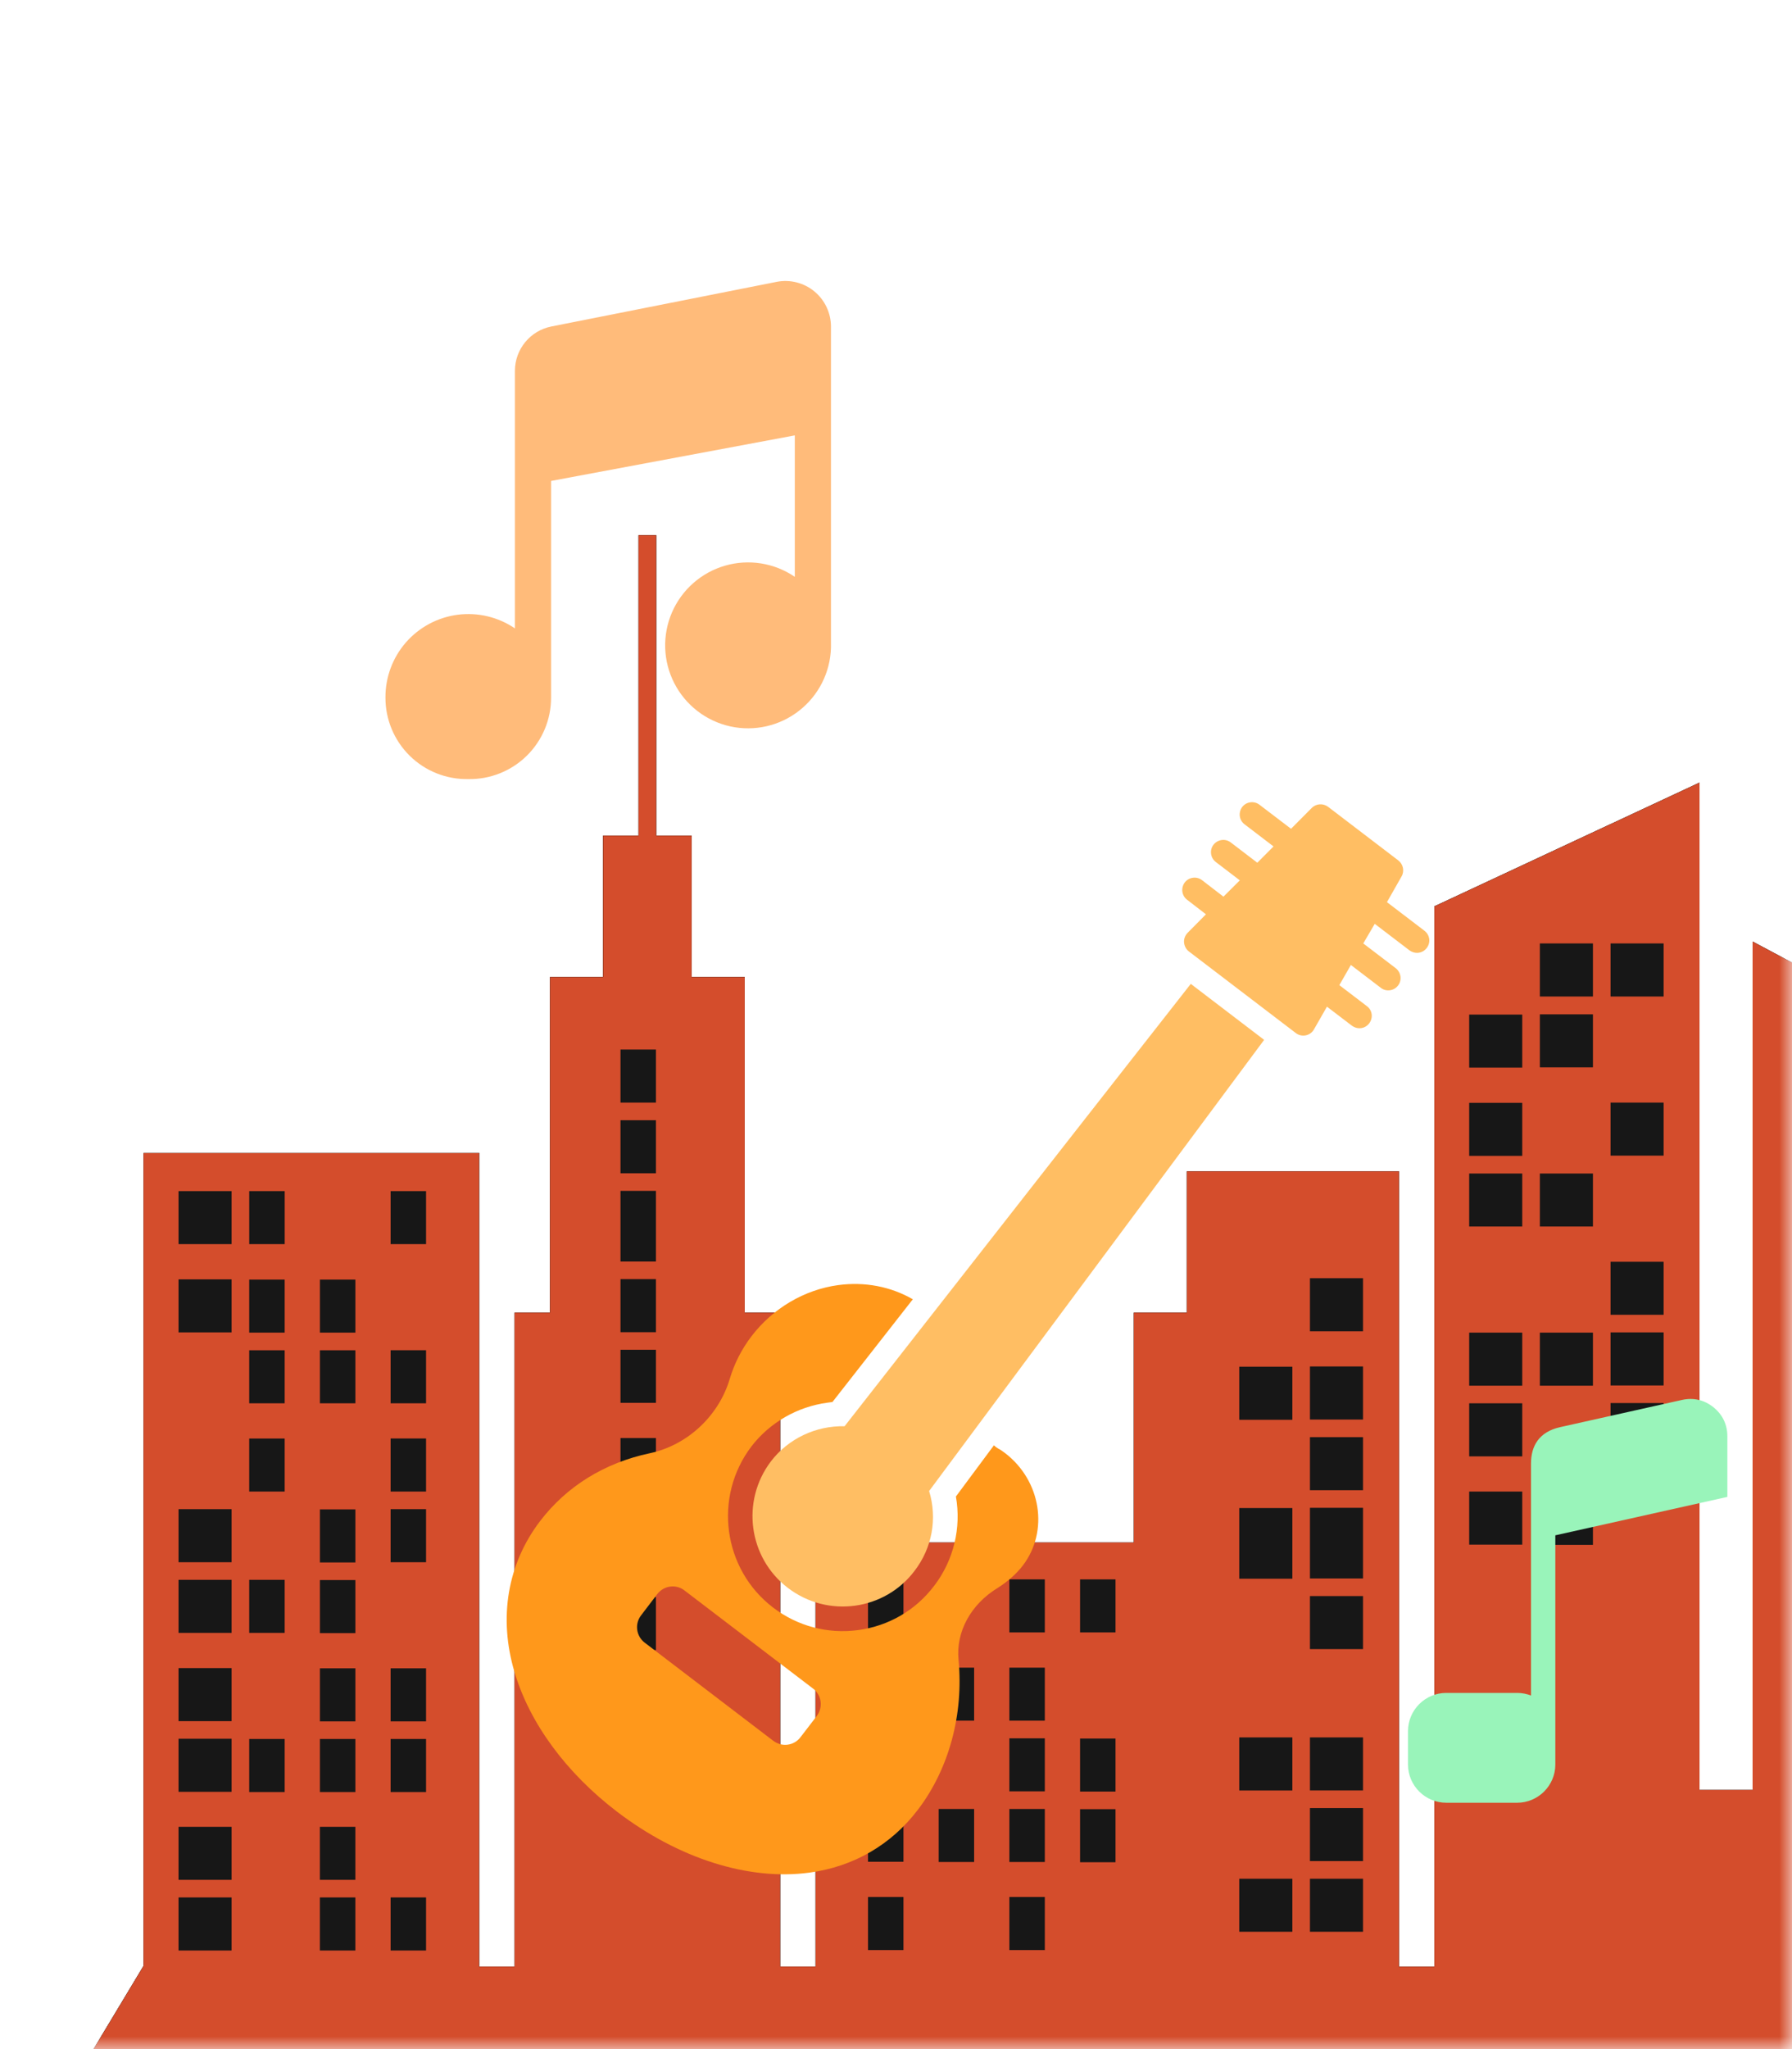
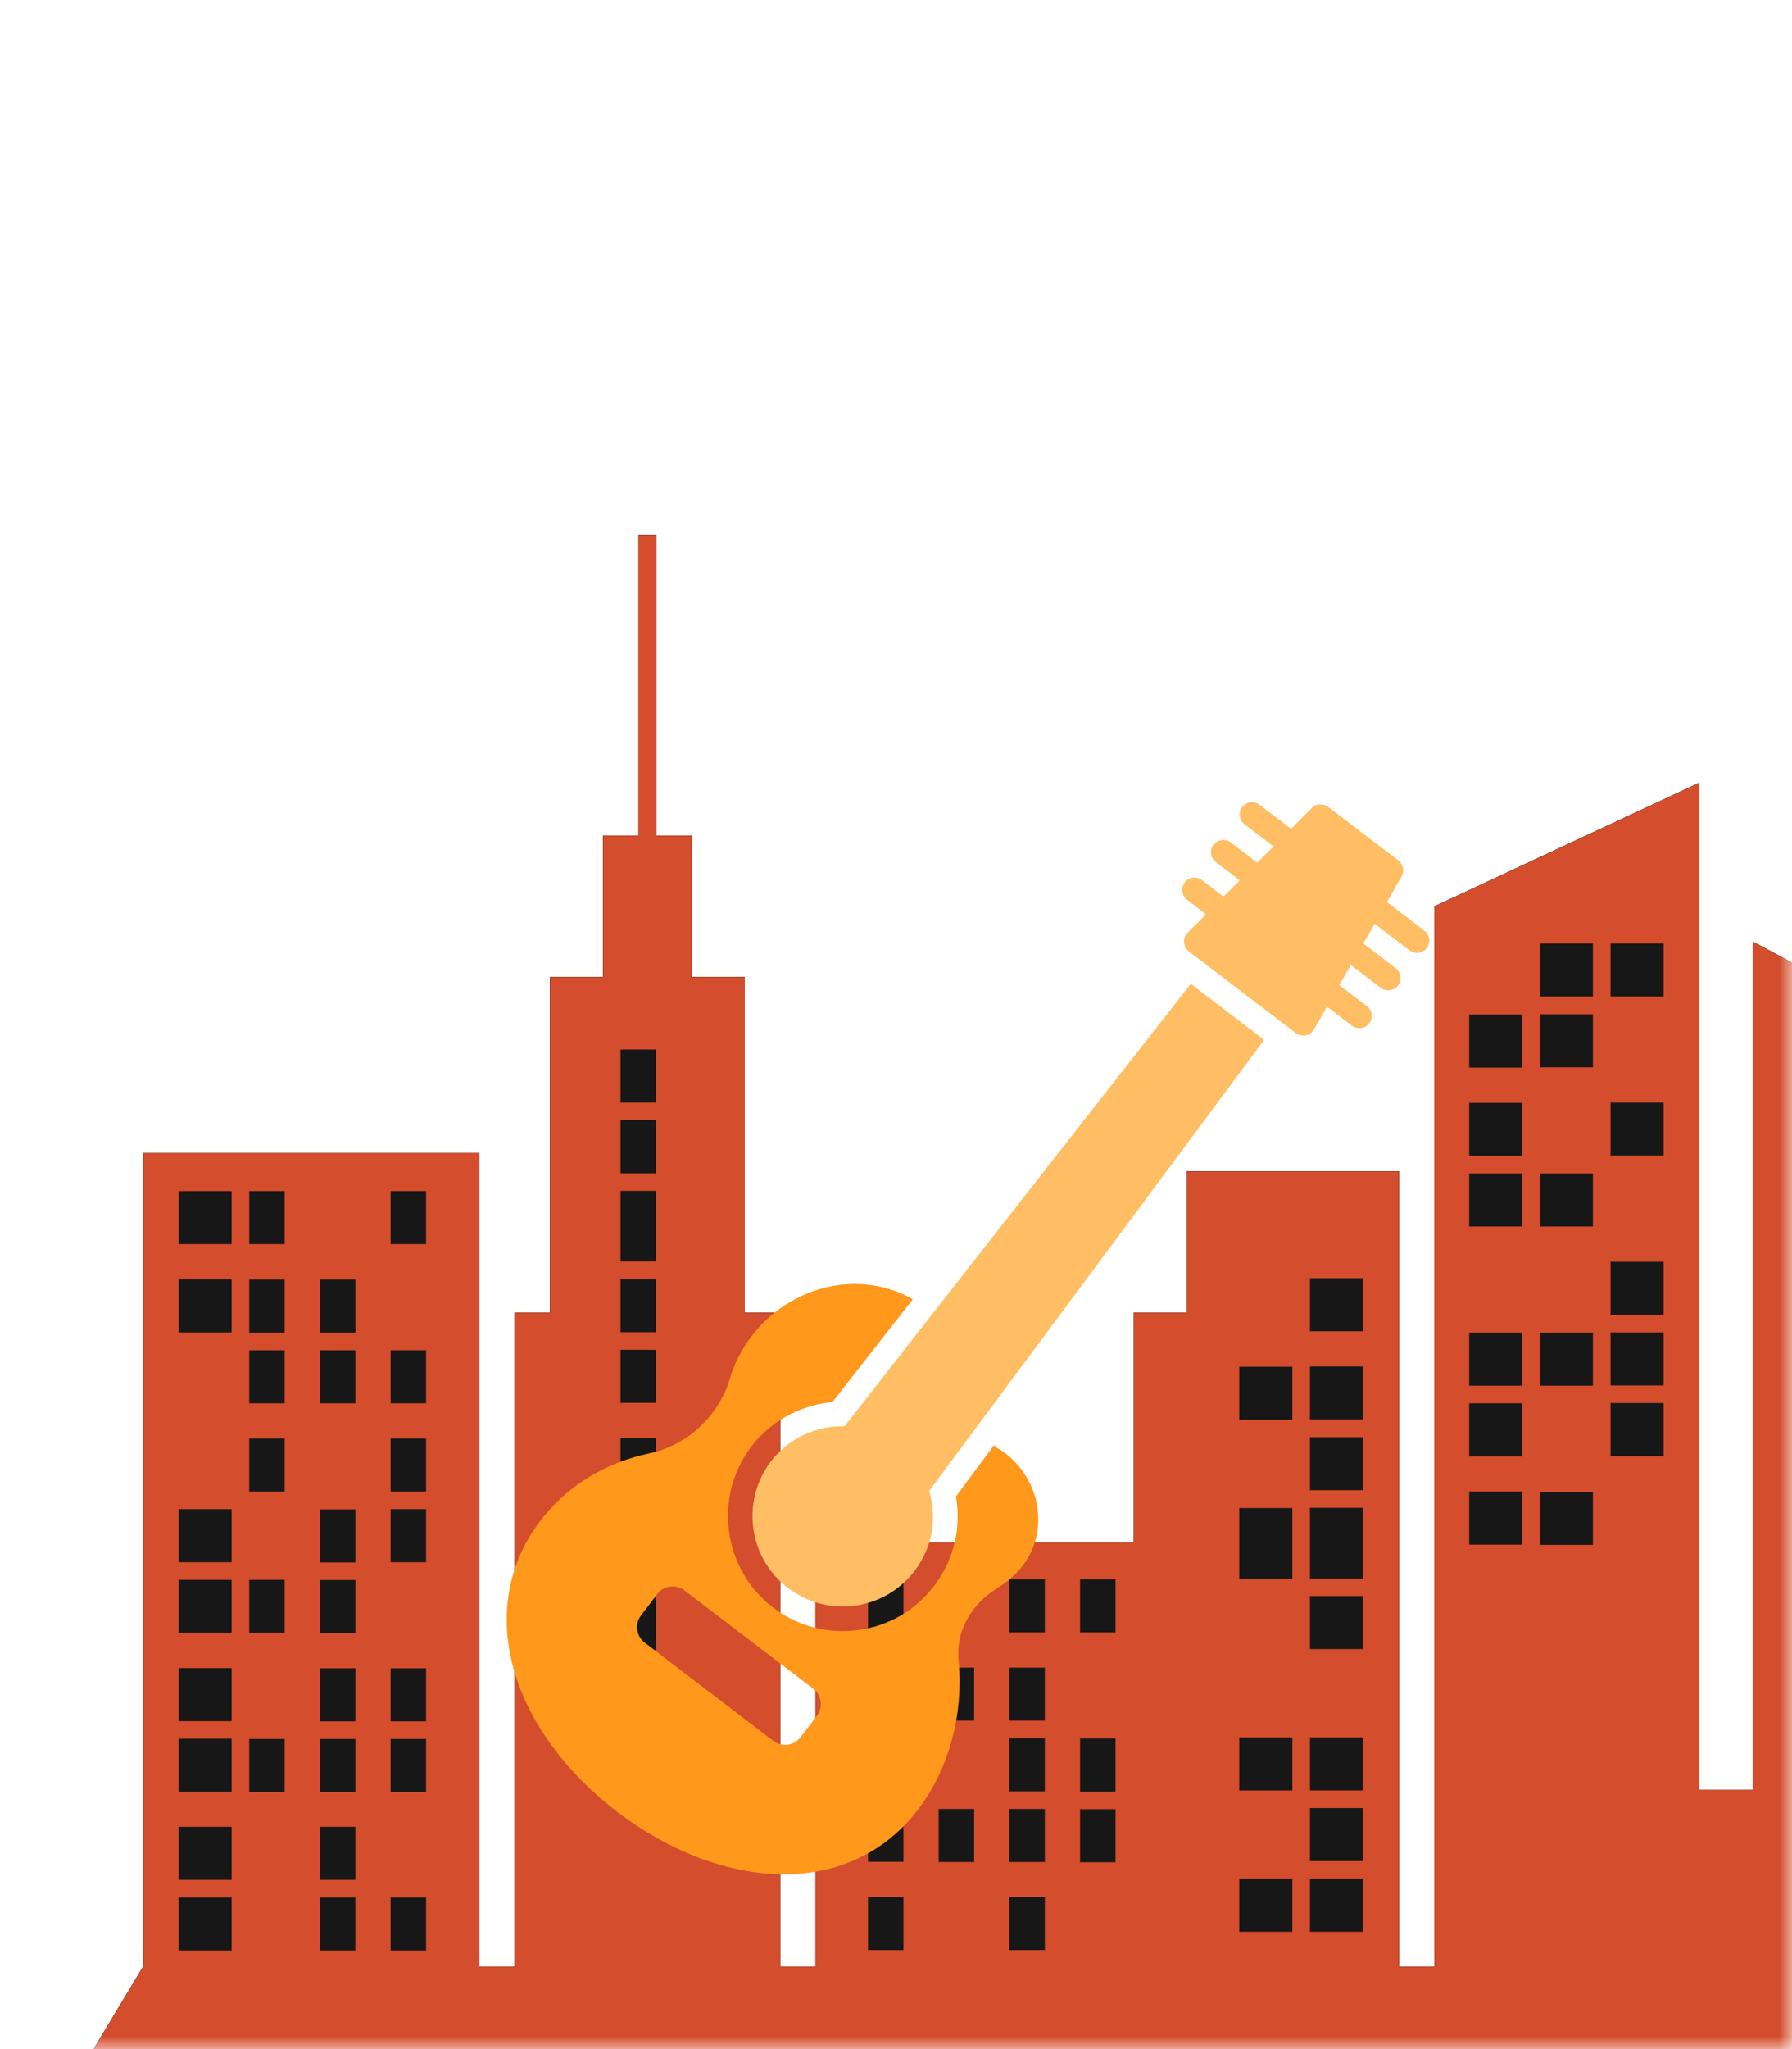
<svg xmlns="http://www.w3.org/2000/svg" width="70" height="80" viewBox="0 0 70 80" fill="none">
  <mask id="mask0_822_2338" style="mask-type:alpha" maskUnits="userSpaceOnUse" x="0" y="0" width="70" height="80">
    <rect width="70" height="80" fill="#D9D9D9" />
  </mask>
  <g mask="url(#mask0_822_2338)">
    <path fill-rule="evenodd" clip-rule="evenodd" d="M18.724 45.019H5.606V76.755L3.533 80.201L-8.896 85.718H216.936L204.506 80.201L202.433 76.755V51.223H198.984V44.322H196.223V28.449H195.534V44.322H192.773V51.223H189.324V76.755H187.251V54.677H179.656V76.755H178.271V42.947H167.914V69.855H165.841V30.529L155.485 35.358V65.721H153.412V45.714L145.816 48.473V51.232H143.743V57.445H131.314V76.765H129.24V42.957H127.855V30.538H126.47V24.325H125.086L124.397 13.282L123.709 24.325H122.324V30.538H120.939V42.957H119.554V76.765H117.481V45.028H105.052V73.319H102.979V51.241H99.53V44.34L97.457 42.269L96.768 37.439H96.08V42.269L94.007 44.34V51.241H90.558V76.773H87.797V54.695H80.89V76.773H78.817V42.277L68.46 36.76V69.882H66.387V30.555L56.031 35.385V76.783H54.646V45.732H46.362V51.249H44.289V60.222H31.859V76.782H30.474V51.25H29.09V38.145H27.016V32.627H25.631V20.896H24.943V32.627H23.558V38.145H21.485V51.25H20.1V76.782H18.715V45.045L18.724 45.019Z" fill="#171717" />
    <rect x="47.562" y="49.5" width="6.391" height="24.501" fill="#171717" />
    <rect x="11.344" y="46.304" width="6.391" height="14.913" fill="#171717" />
    <path fill-rule="evenodd" clip-rule="evenodd" d="M18.724 45.019H5.606V76.755L3.533 80.201L-8.896 85.718H216.936L204.506 80.201L202.433 76.755V51.223H198.984V44.322H196.223V28.449H195.534V44.322H192.773V51.223H189.324V76.755H187.251V54.677H179.656V76.755H178.271V42.947H167.914V69.855H165.841V30.529L155.485 35.358V65.721H153.412V45.714L145.816 48.473V51.232H143.743V57.445H131.314V76.765H129.24V42.957H127.855V30.538H126.47V24.325H125.086L124.397 13.282L123.709 24.325H122.324V30.538H120.939V42.957H119.554V76.765H117.481V45.028H105.052V73.319H102.979V51.241H99.53V44.34L97.457 42.269L96.768 37.439H96.08V42.269L94.007 44.34V51.241H90.558V76.773H87.797V54.695H80.89V76.773H78.817V42.277L68.46 36.76V69.882H66.387V30.555L56.031 35.385V76.783H54.646V45.732H46.362V51.249H44.289V60.222H31.859V76.782H30.474V51.25H29.09V38.145H27.016V32.627H25.631V20.896H24.943V32.627H23.558V38.145H21.485V51.25H20.1V76.782H18.715V45.045L18.724 45.019ZM183.087 71.927H181.014V73.998H183.087V71.927ZM183.087 65.713H181.014V67.784H183.087V65.713ZM183.087 59.5H181.014V61.571H183.087V59.5ZM185.848 68.472H183.775V70.543H185.848V68.472ZM185.848 65.713H183.775V67.784H185.848V65.713ZM185.848 62.267H183.775V64.338H185.848V62.267ZM185.848 59.508H183.775V61.58H185.848V59.508ZM185.848 56.75H183.775V58.821H185.848V56.75ZM150.623 69.855H152.008V67.784H150.623V69.855ZM150.623 72.614H152.008V70.543H150.623V72.614ZM150.623 75.373H152.008V73.302H150.623V75.373ZM147.861 69.856H149.246V67.784H147.861V69.856ZM147.861 75.373H149.246V73.302H147.861V75.373ZM150.623 62.267H152.008V64.338H150.623V62.267ZM150.623 58.821H152.008V61.58H150.623V58.821ZM150.623 56.062H152.008V58.134H150.623V56.062ZM150.623 53.304H152.008V55.375H150.623V53.304ZM150.623 49.858H152.008V51.929H150.623V49.858ZM147.861 58.83H149.246V61.589H147.861V58.83ZM147.861 53.313H149.246V55.384H147.861V53.313ZM134.744 71.248H132.671V73.319H134.744V71.248ZM140.266 71.248H138.193V73.319H140.266V71.248ZM134.744 68.49H132.671V70.561H134.744V68.49ZM134.744 65.043H132.671V67.115H134.744V65.043ZM134.744 62.285H132.671V64.356H134.744V62.285ZM134.744 59.526H132.671V61.597H134.744V59.526ZM137.505 68.498H135.432V70.57H137.505V68.498ZM137.505 62.285H135.432V64.356H137.505V62.285ZM140.266 68.498H138.193V70.57H140.266V68.498ZM140.266 65.052H138.193V67.124H140.266V65.052ZM140.266 62.294H138.193V64.365H140.266V62.294ZM140.266 59.535H138.193V61.606H140.266V59.535ZM143.027 68.507H140.954V70.578H143.027V68.507ZM143.027 65.061H140.954V67.132H143.027V65.061ZM143.027 59.544H140.954V61.615H143.027V59.544ZM107.802 71.275H106.417V73.346H107.802V71.275ZM113.324 71.275H111.251V73.346H113.324V71.275ZM125.066 51.268H123.681V53.339H125.066V51.268ZM125.066 45.054H123.681V47.126H125.066V45.054ZM125.066 38.841H123.681V40.912H125.066V38.841ZM125.066 32.627H123.681V34.699H125.066V32.627ZM107.802 67.82H106.417V69.892H107.802V67.82ZM107.802 65.062H106.417V67.133H107.802V65.062ZM107.802 61.616H106.417V63.687H107.802V61.616ZM107.802 58.857H106.417V60.928H107.802V58.857ZM107.802 49.885H106.417V51.956H107.802V49.885ZM107.802 46.439H106.417V48.51H107.802V46.439ZM110.563 67.829H109.178V69.9H110.563V67.829ZM110.563 61.616H109.178V63.687H110.563V61.616ZM110.563 56.099H109.178V58.17H110.563V56.099ZM110.563 52.653H109.178V54.724H110.563V52.653ZM110.563 49.894H109.178V51.965H110.563V49.894ZM113.325 65.071H111.252V67.142H113.325V65.071ZM113.325 61.625H111.252V63.696H113.325V61.625ZM113.325 58.866H111.252V60.937H113.325V58.866ZM113.325 52.653H111.252V54.724H113.325V52.653ZM113.325 49.894H111.252V51.965H113.325V49.894ZM116.086 67.829H114.013V69.9H116.086V67.829ZM116.086 65.071H114.013V67.142H116.086V65.071ZM116.086 58.857H114.013V60.928H116.086V58.857ZM116.086 56.098H114.013V58.169H116.086V56.098ZM116.086 52.652H114.013V54.724H116.086V52.652ZM110.564 46.439H109.179V48.51H110.564V46.439ZM116.086 46.439H114.013V48.51H116.086V46.439ZM158.217 58.169H156.832V60.241H158.217V58.169ZM158.217 54.724H156.832V56.795H158.217V54.724ZM158.217 51.965H156.832V54.036H158.217V51.965ZM158.217 45.751H156.832V47.822H158.217V45.751ZM158.217 42.993H156.832V45.064H158.217V42.993ZM158.217 39.547H156.832V41.618H158.217V39.547ZM160.978 58.178H159.593V60.249H160.978V58.178ZM160.978 51.965H159.593V54.036H160.978V51.965ZM160.978 45.751H159.593V47.822H160.978V45.751ZM160.978 39.538H159.593V41.609H160.978V39.538ZM163.74 54.715H162.355V56.786H163.74V54.715ZM163.74 51.956H162.355V54.027H163.74V51.956ZM163.74 49.197H162.355V51.269H163.74V49.197ZM163.74 42.984H162.355V45.055H163.74V42.984ZM160.978 36.77H159.593V38.841H160.978V36.77ZM163.74 36.77H162.355V38.841H163.74V36.77ZM192.745 74.035H190.672V76.106H192.745V74.035ZM192.745 70.589H190.672V72.66H192.745V70.589ZM192.745 64.375H190.672V66.446H192.745V64.375ZM192.745 58.162H190.672V60.92H192.745V58.162ZM192.745 55.403H190.672V57.474H192.745V55.403ZM196.892 74.035H194.818V76.106H196.892V74.035ZM196.892 67.821H194.818V69.892H196.892V67.821ZM196.892 64.375H194.818V66.446H196.892V64.375ZM196.892 61.616H194.818V63.688H196.892V61.616ZM196.892 55.403H194.818V57.474H196.892V55.403ZM201.038 74.035H198.276V76.106H201.038V74.035ZM201.038 70.589H198.276V72.66H201.038V70.589ZM201.038 64.375H198.276V66.446H201.038V64.375ZM201.038 58.162H198.276V60.92H201.038V58.162ZM196.892 52.644H194.818V54.716H196.892V52.644ZM201.038 52.644H198.276V54.716H201.038V52.644ZM171.345 65.063H169.272V67.134H171.345V65.063ZM171.345 62.304H169.272V64.375H171.345V62.304ZM171.345 58.858H169.272V61.617H171.345V58.858ZM171.345 53.341H169.272V55.412H171.345V53.341ZM171.345 49.895H169.272V51.966H171.345V49.895ZM174.106 65.072H172.033V67.143H174.106V65.072ZM174.106 58.858H172.033V61.617H174.106V58.858ZM174.106 53.341H172.033V55.412H174.106V53.341ZM174.106 47.127H172.033V49.199H174.106V47.127ZM176.868 62.304H174.795V64.376H176.868V62.304ZM176.868 58.858H174.795V61.617H176.868V58.858ZM176.868 56.1H174.795V58.171H176.868V56.1ZM176.868 53.341H174.795V55.412H176.868V53.341ZM176.868 49.895H174.795V51.966H176.868V49.895ZM171.345 43.681H169.272V46.44H171.345V43.681ZM174.107 43.681H172.034V46.44H174.107V43.681ZM83.634 71.973H82.249V74.044H83.634V71.973ZM83.634 65.759H82.249V67.83H83.634V65.759ZM83.634 59.546H82.249V61.617H83.634V59.546ZM86.395 68.518H85.01V70.589H86.395V68.518ZM86.395 65.759H85.01V67.83H86.395V65.759ZM86.395 62.313H85.01V64.384H86.395V62.313ZM86.395 59.554H85.01V61.626H86.395V59.554ZM86.395 56.796H85.01V58.867H86.395V56.796ZM51.17 69.901H53.243V67.83H51.17V69.901ZM51.17 72.66H53.243V70.589H51.17V72.66ZM51.17 75.419H53.243V73.348H51.17V75.419ZM48.408 69.902H50.482V67.831H48.408V69.902ZM48.408 75.419H50.482V73.348H48.408V75.419ZM51.17 62.313H53.243V64.384H51.17V62.313ZM51.17 58.867H53.243V61.626H51.17V58.867ZM51.17 56.108H53.243V58.18H51.17V56.108ZM51.17 53.35H53.243V55.421H51.17V53.35ZM51.17 49.904H53.243V51.975H51.17V49.904ZM48.408 58.876H50.482V61.635H48.408V58.876ZM48.408 53.359H50.482V55.43H48.408V53.359ZM35.291 74.062H33.906V76.133H35.291V74.062ZM40.813 74.062H39.428V76.133H40.813V74.062ZM35.291 70.616H33.906V72.687H35.291V70.616ZM35.291 67.857H33.906V69.928H35.291V67.857ZM35.291 65.098H33.906V67.169H35.291V65.098ZM35.291 61.652H33.906V63.724H35.291V61.652ZM38.052 70.625H36.667V72.696H38.052V70.625ZM38.052 65.107H36.667V67.178H38.052V65.107ZM40.813 70.625H39.428V72.696H40.813V70.625ZM40.813 67.866H39.428V69.937H40.813V67.866ZM40.813 65.107H39.428V67.178H40.813V65.107ZM40.813 61.661H39.428V63.732H40.813V61.661ZM43.575 70.633H42.19V72.705H43.575V70.633ZM43.575 67.875H42.19V69.946H43.575V67.875ZM43.575 61.661H42.19V63.732H43.575V61.661ZM9.047 74.079H6.974V76.151H9.047V74.079ZM9.047 71.321H6.974V73.392H9.047V71.321ZM13.881 74.079H12.496V76.151H13.881V74.079ZM13.881 71.321H12.496V73.392H13.881V71.321ZM16.643 74.079H15.258V76.151H16.643V74.079ZM25.623 62.349H24.238V64.42H25.623V62.349ZM25.623 58.903H24.238V60.974H25.623V58.903ZM25.623 56.144H24.238V58.215H25.623V56.144ZM25.623 52.698H24.238V54.769H25.623V52.698ZM25.623 49.939H24.238V52.01H25.623V49.939ZM25.623 46.493H24.238V49.252H25.623V46.493ZM25.623 43.734H24.238V45.806H25.623V43.734ZM25.623 40.976H24.238V43.047H25.623V40.976ZM9.047 67.884H6.974V69.955H9.047V67.884ZM9.047 65.125H6.974V67.196H9.047V65.125ZM9.047 61.679H6.974V63.75H9.047V61.679ZM9.047 58.92H6.974V60.992H9.047V58.92ZM9.047 49.948H6.974V52.019H9.047V49.948ZM9.047 46.502H6.974V48.573H9.047V46.502ZM11.12 67.893H9.735V69.964H11.12V67.893ZM11.12 61.679H9.735V63.75H11.12V61.679ZM11.12 56.162H9.735V58.233H11.12V56.162ZM11.12 52.716H9.735V54.787H11.12V52.716ZM11.12 49.957H9.735V52.028H11.12V49.957ZM13.882 67.893H12.497V69.964H13.882V67.893ZM13.882 65.134H12.497V67.205H13.882V65.134ZM13.882 61.688H12.497V63.759H13.882V61.688ZM13.882 58.929H12.497V61H13.882V58.929ZM13.882 52.716H12.497V54.787H13.882V52.716ZM13.882 49.957H12.497V52.028H13.882V49.957ZM16.643 67.892H15.258V69.964H16.643V67.892ZM16.643 65.134H15.258V67.205H16.643V65.134ZM16.643 58.92H15.258V60.991H16.643V58.92ZM16.643 56.161H15.258V58.233H16.643V56.161ZM16.643 52.715H15.258V54.787H16.643V52.715ZM11.121 46.502H9.736V48.573H11.121V46.502ZM16.643 46.502H15.258V48.573H16.643V46.502ZM59.463 58.233H57.39V60.304H59.463V58.233ZM59.463 54.787H57.39V56.858H59.463V54.787ZM59.463 52.028H57.39V54.099H59.463V52.028ZM59.463 45.815H57.39V47.886H59.463V45.815ZM59.463 43.056H57.39V45.127H59.463V43.056ZM59.463 39.61H57.39V41.681H59.463V39.61ZM62.224 58.242H60.151V60.313H62.224V58.242ZM62.224 52.028H60.151V54.099H62.224V52.028ZM62.224 45.815H60.151V47.886H62.224V45.815ZM62.224 39.601H60.151V41.672H62.224V39.601ZM64.985 54.778H62.912V56.849H64.985V54.778ZM64.985 52.019H62.912V54.09H64.985V52.019ZM64.985 49.261H62.912V51.332H64.985V49.261ZM64.985 43.047H62.912V45.118H64.985V43.047ZM62.224 36.833H60.151V38.905H62.224V36.833ZM64.985 36.833H62.912V38.905H64.985V36.833ZM93.991 74.098H91.23V76.169H93.991V74.098ZM93.991 70.652H91.23V72.723H93.991V70.652ZM93.991 64.438H91.23V66.51H93.991V64.438ZM93.991 58.225H91.23V60.984H93.991V58.225ZM93.991 55.466H91.23V57.537H93.991V55.466ZM97.44 74.098H95.367V76.169H97.44V74.098ZM97.44 67.884H95.367V69.956H97.44V67.884ZM97.44 64.438H95.367V66.51H97.44V64.438ZM97.44 61.68H95.367V63.751H97.44V61.68ZM97.44 55.466H95.367V57.537H97.44V55.466ZM101.586 70.643H99.513V72.714H101.586V70.643ZM101.586 64.43H99.513V66.501H101.586V64.43ZM101.586 58.216H99.513V60.975H101.586V58.216ZM97.44 52.699H95.367V54.77H97.44V52.699ZM101.586 52.699H99.513V54.77H101.586V52.699ZM71.894 65.117H70.509V67.188H71.894V65.117ZM71.894 62.358H70.509V64.43H71.894V62.358ZM71.894 58.912H70.509V61.671H71.894V58.912ZM71.894 53.395H70.509V55.466H71.894V53.395ZM71.894 49.949H70.509V52.02H71.894V49.949ZM74.655 65.126H73.27V67.197H74.655V65.126ZM74.655 58.913H73.27V61.671H74.655V58.913ZM74.655 53.395H73.27V55.467H74.655V53.395ZM74.655 47.182H73.27V49.253H74.655V47.182ZM77.417 62.359H76.032V64.43H77.417V62.359ZM77.417 58.913H76.032V61.672H77.417V58.913ZM77.417 56.154H76.032V58.225H77.417V56.154ZM77.417 53.395H76.032V55.467H77.417V53.395ZM77.417 49.949H76.032V52.02H77.417V49.949ZM71.894 43.736H70.509V46.495H71.894V43.736ZM74.656 43.736H73.271V46.495H74.656V43.736Z" fill="#171717" />
    <path fill-rule="evenodd" clip-rule="evenodd" d="M18.724 45.019H5.606V76.755L3.533 80.201L-8.896 85.718H216.936L204.506 80.201L202.433 76.755V51.223H198.984V44.322H196.223V28.449H195.534V44.322H192.773V51.223H189.324V76.755H187.251V54.677H179.656V76.755H178.271V42.947H167.914V69.855H165.841V30.529L155.485 35.358V65.721H153.412V45.714L145.816 48.473V51.232H143.743V57.445H131.314V76.765H129.24V42.957H127.855V30.538H126.47V24.325H125.086L124.397 13.282L123.709 24.325H122.324V30.538H120.939V42.957H119.554V76.765H117.481V45.028H105.052V73.319H102.979V51.241H99.53V44.34L97.457 42.269L96.768 37.439H96.08V42.269L94.007 44.34V51.241H90.558V76.773H87.797V54.695H80.89V76.773H78.817V42.277L68.46 36.76V69.882H66.387V30.555L56.031 35.385V76.783H54.646V45.732H46.362V51.249H44.289V60.222H31.859V76.782H30.474V51.25H29.09V38.145H27.016V32.627H25.631V20.896H24.943V32.627H23.558V38.145H21.485V51.25H20.1V76.782H18.715V45.045L18.724 45.019ZM183.087 71.927H181.014V73.998H183.087V71.927ZM183.087 65.713H181.014V67.784H183.087V65.713ZM183.087 59.5H181.014V61.571H183.087V59.5ZM185.848 68.472H183.775V70.543H185.848V68.472ZM185.848 65.713H183.775V67.784H185.848V65.713ZM185.848 62.267H183.775V64.338H185.848V62.267ZM185.848 59.508H183.775V61.58H185.848V59.508ZM185.848 56.75H183.775V58.821H185.848V56.75ZM150.623 69.855H152.008V67.784H150.623V69.855ZM150.623 72.614H152.008V70.543H150.623V72.614ZM150.623 75.373H152.008V73.302H150.623V75.373ZM147.861 69.856H149.246V67.784H147.861V69.856ZM147.861 75.373H149.246V73.302H147.861V75.373ZM150.623 62.267H152.008V64.338H150.623V62.267ZM150.623 58.821H152.008V61.58H150.623V58.821ZM150.623 56.062H152.008V58.134H150.623V56.062ZM150.623 53.304H152.008V55.375H150.623V53.304ZM150.623 49.858H152.008V51.929H150.623V49.858ZM147.861 58.83H149.246V61.589H147.861V58.83ZM147.861 53.313H149.246V55.384H147.861V53.313ZM134.744 71.248H132.671V73.319H134.744V71.248ZM140.266 71.248H138.193V73.319H140.266V71.248ZM134.744 68.49H132.671V70.561H134.744V68.49ZM134.744 65.043H132.671V67.115H134.744V65.043ZM134.744 62.285H132.671V64.356H134.744V62.285ZM134.744 59.526H132.671V61.597H134.744V59.526ZM137.505 68.498H135.432V70.57H137.505V68.498ZM137.505 62.285H135.432V64.356H137.505V62.285ZM140.266 68.498H138.193V70.57H140.266V68.498ZM140.266 65.052H138.193V67.124H140.266V65.052ZM140.266 62.294H138.193V64.365H140.266V62.294ZM140.266 59.535H138.193V61.606H140.266V59.535ZM143.027 68.507H140.954V70.578H143.027V68.507ZM143.027 65.061H140.954V67.132H143.027V65.061ZM143.027 59.544H140.954V61.615H143.027V59.544ZM107.802 71.275H106.417V73.346H107.802V71.275ZM113.324 71.275H111.251V73.346H113.324V71.275ZM125.066 51.268H123.681V53.339H125.066V51.268ZM125.066 45.054H123.681V47.126H125.066V45.054ZM125.066 38.841H123.681V40.912H125.066V38.841ZM125.066 32.627H123.681V34.699H125.066V32.627ZM107.802 67.82H106.417V69.892H107.802V67.82ZM107.802 65.062H106.417V67.133H107.802V65.062ZM107.802 61.616H106.417V63.687H107.802V61.616ZM107.802 58.857H106.417V60.928H107.802V58.857ZM107.802 49.885H106.417V51.956H107.802V49.885ZM107.802 46.439H106.417V48.51H107.802V46.439ZM110.563 67.829H109.178V69.9H110.563V67.829ZM110.563 61.616H109.178V63.687H110.563V61.616ZM110.563 56.099H109.178V58.17H110.563V56.099ZM110.563 52.653H109.178V54.724H110.563V52.653ZM110.563 49.894H109.178V51.965H110.563V49.894ZM113.325 65.071H111.252V67.142H113.325V65.071ZM113.325 61.625H111.252V63.696H113.325V61.625ZM113.325 58.866H111.252V60.937H113.325V58.866ZM113.325 52.653H111.252V54.724H113.325V52.653ZM113.325 49.894H111.252V51.965H113.325V49.894ZM116.086 67.829H114.013V69.9H116.086V67.829ZM116.086 65.071H114.013V67.142H116.086V65.071ZM116.086 58.857H114.013V60.928H116.086V58.857ZM116.086 56.098H114.013V58.169H116.086V56.098ZM116.086 52.652H114.013V54.724H116.086V52.652ZM110.564 46.439H109.179V48.51H110.564V46.439ZM116.086 46.439H114.013V48.51H116.086V46.439ZM158.217 58.169H156.832V60.241H158.217V58.169ZM158.217 54.724H156.832V56.795H158.217V54.724ZM158.217 51.965H156.832V54.036H158.217V51.965ZM158.217 45.751H156.832V47.822H158.217V45.751ZM158.217 42.993H156.832V45.064H158.217V42.993ZM158.217 39.547H156.832V41.618H158.217V39.547ZM160.978 58.178H159.593V60.249H160.978V58.178ZM160.978 51.965H159.593V54.036H160.978V51.965ZM160.978 45.751H159.593V47.822H160.978V45.751ZM160.978 39.538H159.593V41.609H160.978V39.538ZM163.74 54.715H162.355V56.786H163.74V54.715ZM163.74 51.956H162.355V54.027H163.74V51.956ZM163.74 49.197H162.355V51.269H163.74V49.197ZM163.74 42.984H162.355V45.055H163.74V42.984ZM160.978 36.77H159.593V38.841H160.978V36.77ZM163.74 36.77H162.355V38.841H163.74V36.77ZM192.745 74.035H190.672V76.106H192.745V74.035ZM192.745 70.589H190.672V72.66H192.745V70.589ZM192.745 64.375H190.672V66.446H192.745V64.375ZM192.745 58.162H190.672V60.92H192.745V58.162ZM192.745 55.403H190.672V57.474H192.745V55.403ZM196.892 74.035H194.818V76.106H196.892V74.035ZM196.892 67.821H194.818V69.892H196.892V67.821ZM196.892 64.375H194.818V66.446H196.892V64.375ZM196.892 61.616H194.818V63.688H196.892V61.616ZM196.892 55.403H194.818V57.474H196.892V55.403ZM201.038 74.035H198.276V76.106H201.038V74.035ZM201.038 70.589H198.276V72.66H201.038V70.589ZM201.038 64.375H198.276V66.446H201.038V64.375ZM201.038 58.162H198.276V60.92H201.038V58.162ZM196.892 52.644H194.818V54.716H196.892V52.644ZM201.038 52.644H198.276V54.716H201.038V52.644ZM171.345 65.063H169.272V67.134H171.345V65.063ZM171.345 62.304H169.272V64.375H171.345V62.304ZM171.345 58.858H169.272V61.617H171.345V58.858ZM171.345 53.341H169.272V55.412H171.345V53.341ZM171.345 49.895H169.272V51.966H171.345V49.895ZM174.106 65.072H172.033V67.143H174.106V65.072ZM174.106 58.858H172.033V61.617H174.106V58.858ZM174.106 53.341H172.033V55.412H174.106V53.341ZM174.106 47.127H172.033V49.199H174.106V47.127ZM176.868 62.304H174.795V64.376H176.868V62.304ZM176.868 58.858H174.795V61.617H176.868V58.858ZM176.868 56.1H174.795V58.171H176.868V56.1ZM176.868 53.341H174.795V55.412H176.868V53.341ZM176.868 49.895H174.795V51.966H176.868V49.895ZM171.345 43.681H169.272V46.44H171.345V43.681ZM174.107 43.681H172.034V46.44H174.107V43.681ZM83.634 71.973H82.249V74.044H83.634V71.973ZM83.634 65.759H82.249V67.83H83.634V65.759ZM83.634 59.546H82.249V61.617H83.634V59.546ZM86.395 68.518H85.01V70.589H86.395V68.518ZM86.395 65.759H85.01V67.83H86.395V65.759ZM86.395 62.313H85.01V64.384H86.395V62.313ZM86.395 59.554H85.01V61.626H86.395V59.554ZM86.395 56.796H85.01V58.867H86.395V56.796ZM51.17 69.901H53.243V67.83H51.17V69.901ZM51.17 72.66H53.243V70.589H51.17V72.66ZM51.17 75.419H53.243V73.348H51.17V75.419ZM48.408 69.902H50.482V67.831H48.408V69.902ZM48.408 75.419H50.482V73.348H48.408V75.419ZM51.17 62.313H53.243V64.384H51.17V62.313ZM51.17 58.867H53.243V61.626H51.17V58.867ZM51.17 56.108H53.243V58.18H51.17V56.108ZM51.17 53.35H53.243V55.421H51.17V53.35ZM51.17 49.904H53.243V51.975H51.17V49.904ZM48.408 58.876H50.482V61.635H48.408V58.876ZM48.408 53.359H50.482V55.43H48.408V53.359ZM35.291 74.062H33.906V76.133H35.291V74.062ZM40.813 74.062H39.428V76.133H40.813V74.062ZM35.291 70.616H33.906V72.687H35.291V70.616ZM35.291 67.857H33.906V69.928H35.291V67.857ZM35.291 65.098H33.906V67.169H35.291V65.098ZM35.291 61.652H33.906V63.724H35.291V61.652ZM38.052 70.625H36.667V72.696H38.052V70.625ZM38.052 65.107H36.667V67.178H38.052V65.107ZM40.813 70.625H39.428V72.696H40.813V70.625ZM40.813 67.866H39.428V69.937H40.813V67.866ZM40.813 65.107H39.428V67.178H40.813V65.107ZM40.813 61.661H39.428V63.732H40.813V61.661ZM43.575 70.633H42.19V72.705H43.575V70.633ZM43.575 67.875H42.19V69.946H43.575V67.875ZM43.575 61.661H42.19V63.732H43.575V61.661ZM9.047 74.079H6.974V76.151H9.047V74.079ZM9.047 71.321H6.974V73.392H9.047V71.321ZM13.881 74.079H12.496V76.151H13.881V74.079ZM13.881 71.321H12.496V73.392H13.881V71.321ZM16.643 74.079H15.258V76.151H16.643V74.079ZM25.623 62.349H24.238V64.42H25.623V62.349ZM25.623 58.903H24.238V60.974H25.623V58.903ZM25.623 56.144H24.238V58.215H25.623V56.144ZM25.623 52.698H24.238V54.769H25.623V52.698ZM25.623 49.939H24.238V52.01H25.623V49.939ZM25.623 46.493H24.238V49.252H25.623V46.493ZM25.623 43.734H24.238V45.806H25.623V43.734ZM25.623 40.976H24.238V43.047H25.623V40.976ZM9.047 67.884H6.974V69.955H9.047V67.884ZM9.047 65.125H6.974V67.196H9.047V65.125ZM9.047 61.679H6.974V63.75H9.047V61.679ZM9.047 58.92H6.974V60.992H9.047V58.92ZM9.047 49.948H6.974V52.019H9.047V49.948ZM9.047 46.502H6.974V48.573H9.047V46.502ZM11.12 67.893H9.735V69.964H11.12V67.893ZM11.12 61.679H9.735V63.75H11.12V61.679ZM11.12 56.162H9.735V58.233H11.12V56.162ZM11.12 52.716H9.735V54.787H11.12V52.716ZM11.12 49.957H9.735V52.028H11.12V49.957ZM13.882 67.893H12.497V69.964H13.882V67.893ZM13.882 65.134H12.497V67.205H13.882V65.134ZM13.882 61.688H12.497V63.759H13.882V61.688ZM13.882 58.929H12.497V61H13.882V58.929ZM13.882 52.716H12.497V54.787H13.882V52.716ZM13.882 49.957H12.497V52.028H13.882V49.957ZM16.643 67.892H15.258V69.964H16.643V67.892ZM16.643 65.134H15.258V67.205H16.643V65.134ZM16.643 58.92H15.258V60.991H16.643V58.92ZM16.643 56.161H15.258V58.233H16.643V56.161ZM16.643 52.715H15.258V54.787H16.643V52.715ZM11.121 46.502H9.736V48.573H11.121V46.502ZM16.643 46.502H15.258V48.573H16.643V46.502ZM59.463 58.233H57.39V60.304H59.463V58.233ZM59.463 54.787H57.39V56.858H59.463V54.787ZM59.463 52.028H57.39V54.099H59.463V52.028ZM59.463 45.815H57.39V47.886H59.463V45.815ZM59.463 43.056H57.39V45.127H59.463V43.056ZM59.463 39.61H57.39V41.681H59.463V39.61ZM62.224 58.242H60.151V60.313H62.224V58.242ZM62.224 52.028H60.151V54.099H62.224V52.028ZM62.224 45.815H60.151V47.886H62.224V45.815ZM62.224 39.601H60.151V41.672H62.224V39.601ZM64.985 54.778H62.912V56.849H64.985V54.778ZM64.985 52.019H62.912V54.09H64.985V52.019ZM64.985 49.261H62.912V51.332H64.985V49.261ZM64.985 43.047H62.912V45.118H64.985V43.047ZM62.224 36.833H60.151V38.905H62.224V36.833ZM64.985 36.833H62.912V38.905H64.985V36.833ZM93.991 74.098H91.23V76.169H93.991V74.098ZM93.991 70.652H91.23V72.723H93.991V70.652ZM93.991 64.438H91.23V66.51H93.991V64.438ZM93.991 58.225H91.23V60.984H93.991V58.225ZM93.991 55.466H91.23V57.537H93.991V55.466ZM97.44 74.098H95.367V76.169H97.44V74.098ZM97.44 67.884H95.367V69.956H97.44V67.884ZM97.44 64.438H95.367V66.51H97.44V64.438ZM97.44 61.68H95.367V63.751H97.44V61.68ZM97.44 55.466H95.367V57.537H97.44V55.466ZM101.586 70.643H99.513V72.714H101.586V70.643ZM101.586 64.43H99.513V66.501H101.586V64.43ZM101.586 58.216H99.513V60.975H101.586V58.216ZM97.44 52.699H95.367V54.77H97.44V52.699ZM101.586 52.699H99.513V54.77H101.586V52.699ZM71.894 65.117H70.509V67.188H71.894V65.117ZM71.894 62.358H70.509V64.43H71.894V62.358ZM71.894 58.912H70.509V61.671H71.894V58.912ZM71.894 53.395H70.509V55.466H71.894V53.395ZM71.894 49.949H70.509V52.02H71.894V49.949ZM74.655 65.126H73.27V67.197H74.655V65.126ZM74.655 58.913H73.27V61.671H74.655V58.913ZM74.655 53.395H73.27V55.467H74.655V53.395ZM74.655 47.182H73.27V49.253H74.655V47.182ZM77.417 62.359H76.032V64.43H77.417V62.359ZM77.417 58.913H76.032V61.672H77.417V58.913ZM77.417 56.154H76.032V58.225H77.417V56.154ZM77.417 53.395H76.032V55.467H77.417V53.395ZM77.417 49.949H76.032V52.02H77.417V49.949ZM71.894 43.736H70.509V46.495H71.894V43.736ZM74.656 43.736H73.271V46.495H74.656V43.736Z" fill="#D44D2C" />
    <path d="M39.261 56.731C39.166 56.659 39.067 56.589 38.991 56.554C38.928 56.516 38.87 56.473 38.825 56.427L37.34 58.426C37.556 59.646 37.254 60.917 36.489 61.915C35.767 62.866 34.718 63.48 33.521 63.641C32.331 63.801 31.15 63.487 30.198 62.761C28.236 61.264 27.856 58.439 29.352 56.471C30.069 55.538 31.145 54.921 32.315 54.764L32.518 54.736L35.657 50.726C34.793 50.227 33.775 50.034 32.745 50.172C31.422 50.35 30.186 51.079 29.355 52.169C28.97 52.673 28.683 53.237 28.505 53.837C28.071 55.289 26.846 56.425 25.385 56.736C23.615 57.11 22.133 58.028 21.097 59.386C19.821 61.059 19.467 63.154 20.097 65.278C20.689 67.277 22.116 69.216 24.114 70.74C26.51 72.562 29.242 73.43 31.614 73.111C33.343 72.878 34.815 72.026 35.86 70.648C37.066 69.067 37.647 66.937 37.443 64.802C37.335 63.71 37.922 62.633 38.975 61.993C39.375 61.739 39.715 61.434 39.953 61.122C40.979 59.778 40.668 57.811 39.261 56.731ZM31.906 66.994L31.273 67.818C31.02 68.157 30.544 68.221 30.204 67.962L25.183 64.131C24.85 63.877 24.786 63.401 25.04 63.069L25.672 62.239C25.931 61.9 26.407 61.836 26.741 62.096L31.763 65.927C32.095 66.179 32.159 66.655 31.906 66.994Z" fill="#FF981B" />
    <path d="M47.176 37.564C47.167 37.576 47.167 37.576 47.176 37.564Z" fill="black" />
    <path d="M47.194 37.543C47.198 37.538 47.203 37.532 47.209 37.524C47.203 37.532 47.196 37.538 47.194 37.543Z" fill="black" />
    <path d="M47.207 37.522C47.212 37.516 47.215 37.512 47.22 37.506C47.217 37.511 47.212 37.516 47.207 37.522Z" fill="black" />
    <path d="M47.345 37.348C47.336 37.36 47.325 37.372 47.315 37.386C47.325 37.372 47.334 37.36 47.343 37.35L47.345 37.348Z" fill="black" />
    <path d="M47.209 37.521L47.206 37.526L47.208 37.525L47.209 37.521Z" fill="black" />
    <path d="M47.196 37.543C47.188 37.553 47.181 37.561 47.176 37.566L47.178 37.564C47.18 37.562 47.181 37.56 47.184 37.556C47.188 37.553 47.191 37.549 47.196 37.543Z" fill="black" />
    <path d="M47.408 37.271C47.422 37.252 47.398 37.284 47.359 37.332C47.368 37.321 47.376 37.311 47.381 37.303C47.39 37.292 47.397 37.282 47.408 37.271Z" fill="black" />
    <path d="M36.294 58.211C36.619 59.281 36.417 60.428 35.722 61.332C34.556 62.875 32.337 63.185 30.779 61.996C29.235 60.818 28.937 58.606 30.114 57.054C30.797 56.159 31.876 55.658 32.992 55.682C41.502 44.812 45.077 40.238 46.515 38.412L49.38 40.598L36.294 58.211Z" fill="#FFBE63" />
    <path d="M47.294 37.413C47.278 37.434 47.262 37.453 47.247 37.473C47.253 37.466 47.261 37.458 47.266 37.45C47.276 37.435 47.285 37.424 47.294 37.413Z" fill="black" />
    <path d="M47.252 37.473C47.243 37.485 47.234 37.496 47.225 37.506C47.226 37.504 47.228 37.502 47.229 37.501C47.235 37.493 47.242 37.483 47.252 37.473Z" fill="black" />
    <path d="M55.731 37.012C55.575 37.216 55.289 37.268 55.056 37.102L53.701 36.068L53.253 36.833L54.522 37.801C54.732 37.968 54.772 38.266 54.612 38.476C54.443 38.698 54.127 38.721 53.938 38.566L52.769 37.674L52.318 38.461L53.392 39.28C53.608 39.439 53.648 39.737 53.483 39.955C53.329 40.157 53.043 40.212 52.809 40.045L51.834 39.302L51.325 40.192C51.182 40.442 50.849 40.509 50.619 40.333L46.441 37.146C46.334 37.064 46.264 36.936 46.252 36.795C46.24 36.655 46.293 36.524 46.389 36.421L47.107 35.696L46.37 35.127C46.16 34.967 46.12 34.669 46.279 34.453C46.439 34.243 46.743 34.202 46.953 34.362L47.791 35.007L48.43 34.37L47.492 33.654C47.282 33.494 47.241 33.19 47.401 32.98C47.568 32.77 47.866 32.73 48.075 32.889L49.114 33.682L49.747 33.046L48.614 32.181C48.404 32.022 48.364 31.724 48.523 31.507C48.683 31.298 48.988 31.257 49.197 31.417L50.431 32.357L51.241 31.543C51.413 31.371 51.682 31.355 51.876 31.497L54.625 33.595C54.813 33.744 54.869 34.009 54.748 34.219L54.178 35.221L55.636 36.333C55.856 36.497 55.897 36.796 55.731 37.012Z" fill="#FFBE63" />
-     <path d="M32.46 12.745V25.282C32.434 26.248 31.978 27.152 31.216 27.747C30.455 28.343 29.468 28.567 28.523 28.359C27.58 28.15 26.778 27.531 26.338 26.67C25.898 25.811 25.865 24.798 26.248 23.911C26.632 23.024 27.392 22.354 28.32 22.085C29.249 21.816 30.248 21.976 31.047 22.52V16.998L21.526 18.777V27.231C21.529 28.086 21.187 28.904 20.579 29.504C19.97 30.103 19.145 30.433 18.292 30.417C17.437 30.433 16.612 30.105 16.003 29.505C15.395 28.905 15.053 28.086 15.057 27.231C15.052 26.441 15.337 25.676 15.857 25.08C16.378 24.485 17.098 24.101 17.881 24C18.666 23.9 19.46 24.089 20.114 24.533V14.475V14.476C20.116 13.633 20.713 12.909 21.54 12.746L30.347 11.002C30.867 10.903 31.404 11.041 31.812 11.378C32.221 11.716 32.457 12.216 32.46 12.746L32.46 12.745Z" fill="#FFBB7A" />
-     <path fill-rule="evenodd" clip-rule="evenodd" d="M56.491 66.094H59.264C59.454 66.094 59.638 66.131 59.805 66.196V57.137C59.805 56.443 60.126 55.901 60.943 55.718L65.704 54.655C66.149 54.556 66.573 54.654 66.93 54.94C67.286 55.225 67.475 55.618 67.475 56.075V58.441L60.755 59.941V68.891C60.755 69.712 60.083 70.382 59.264 70.382H56.491C55.671 70.382 55 69.711 55 68.891V67.586C55 66.765 55.671 66.094 56.491 66.094L56.491 66.094Z" fill="#99F4BA" />
  </g>
</svg>